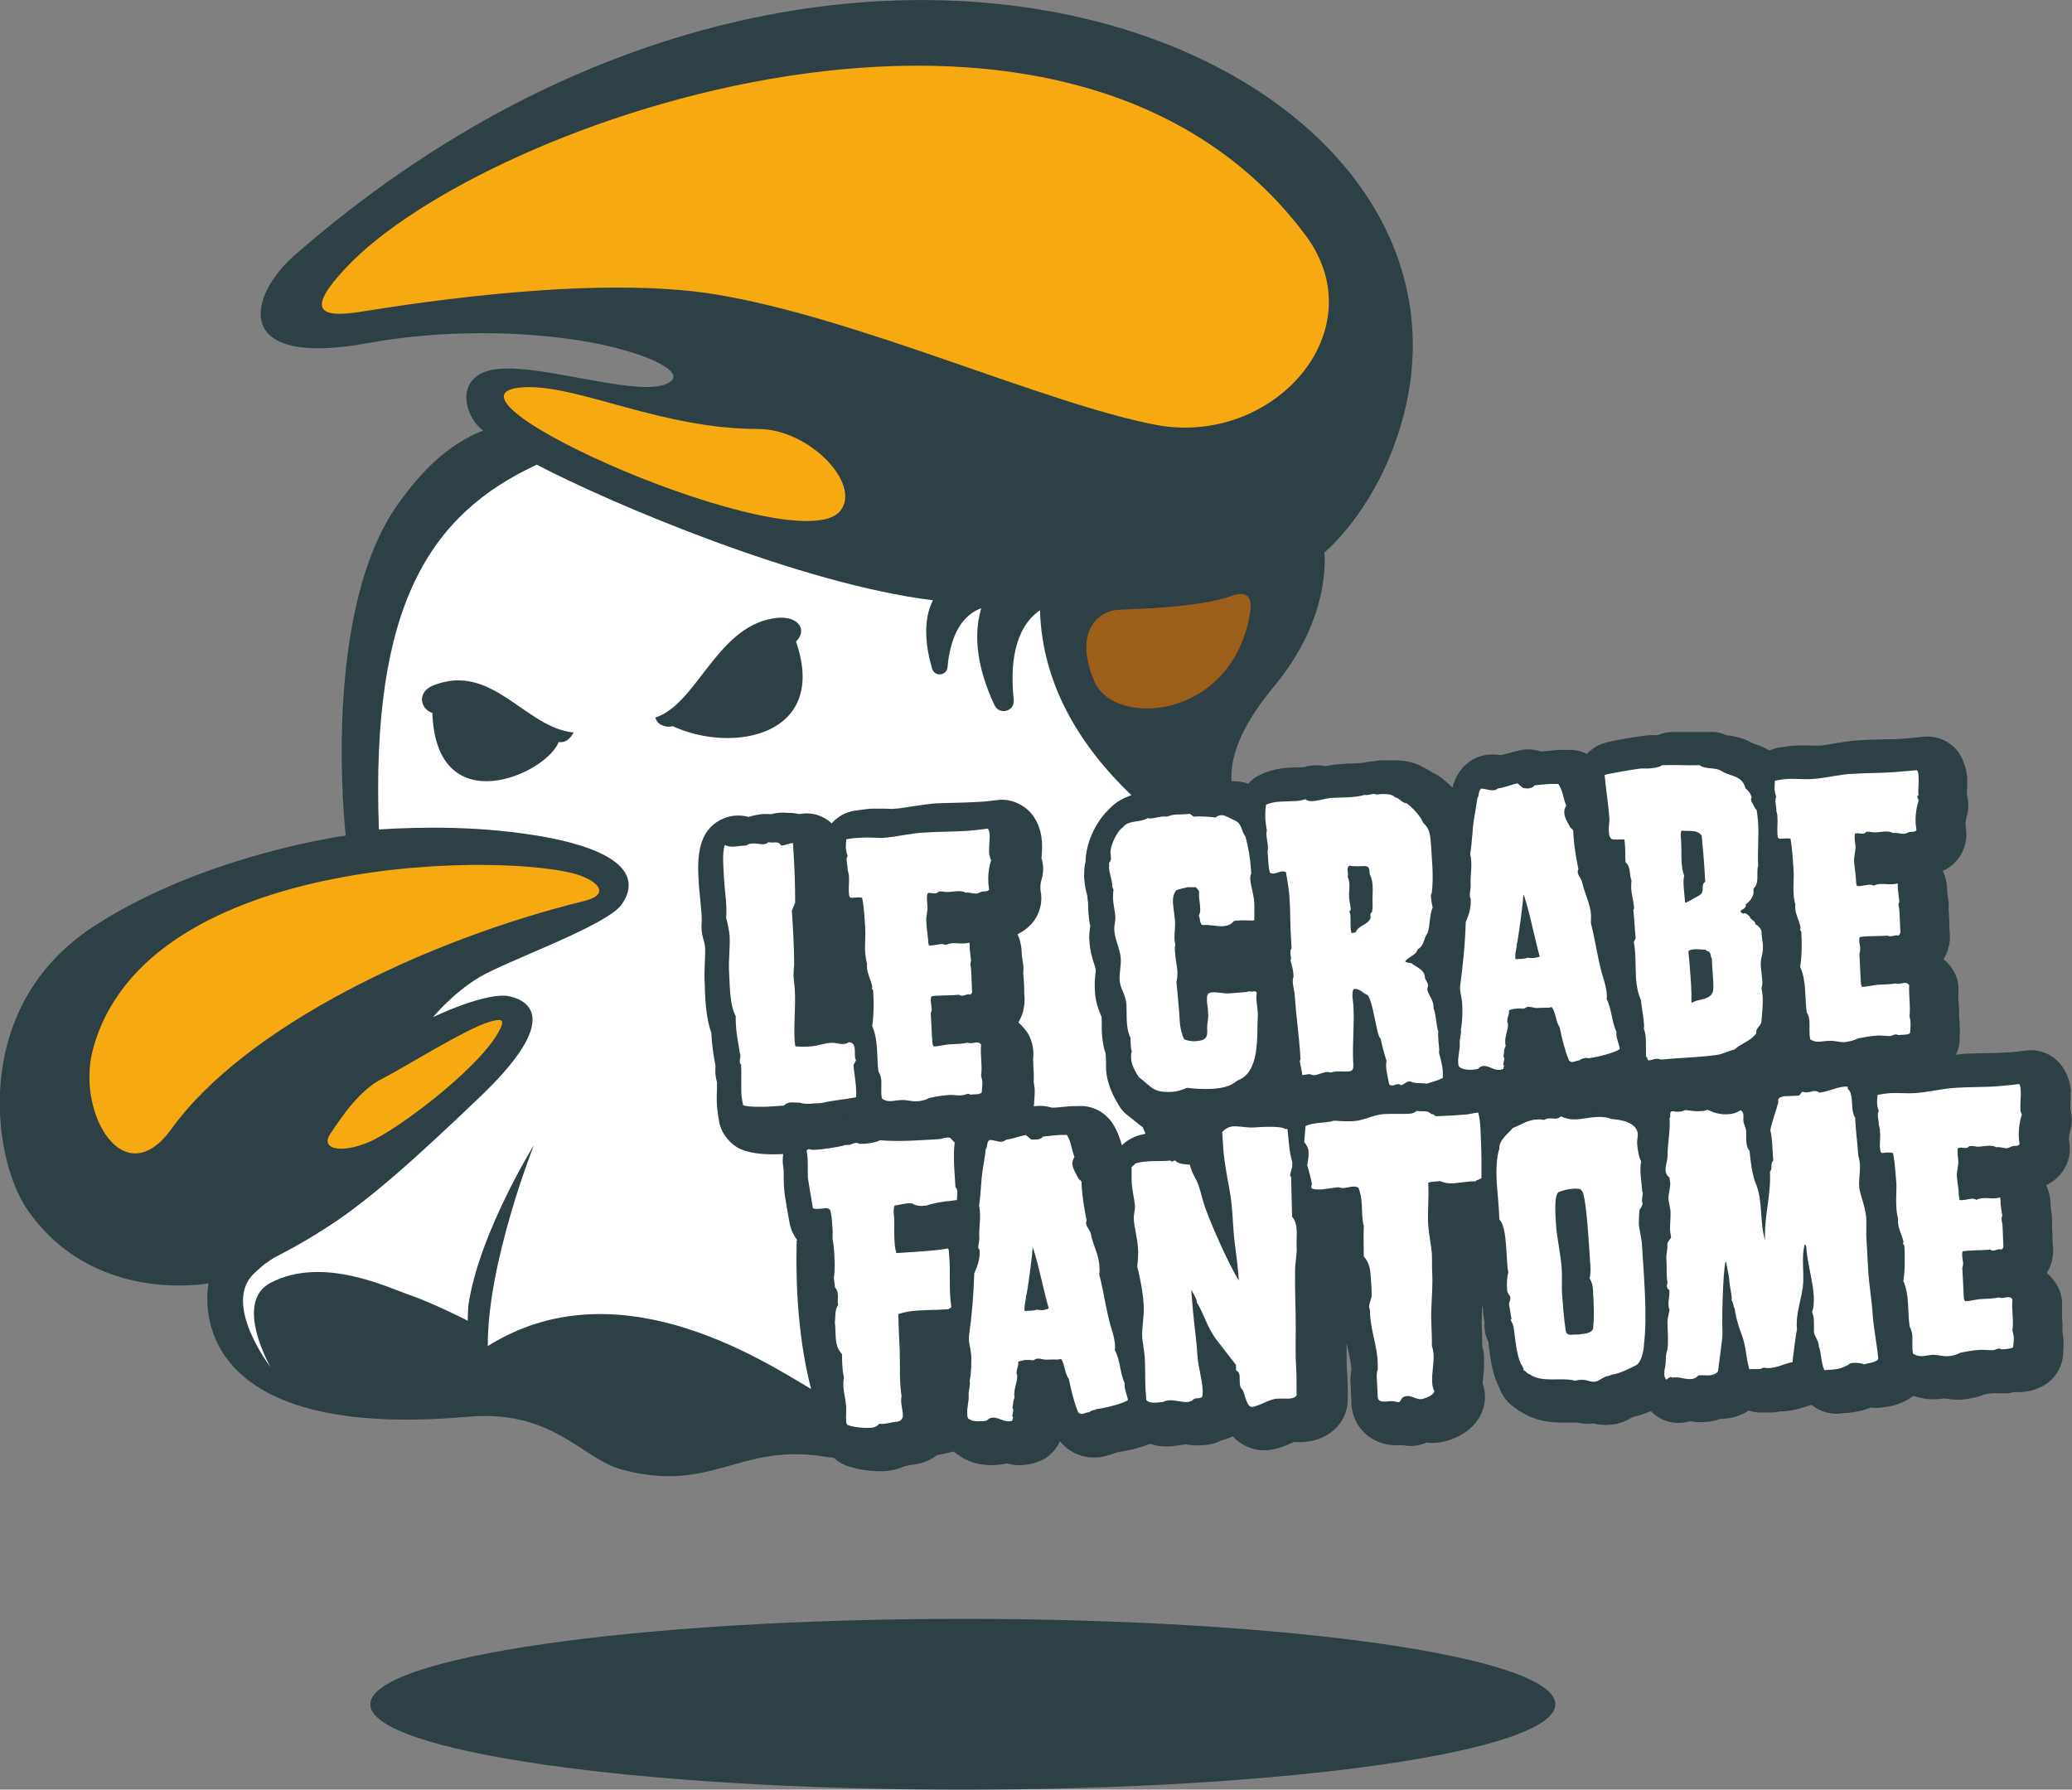
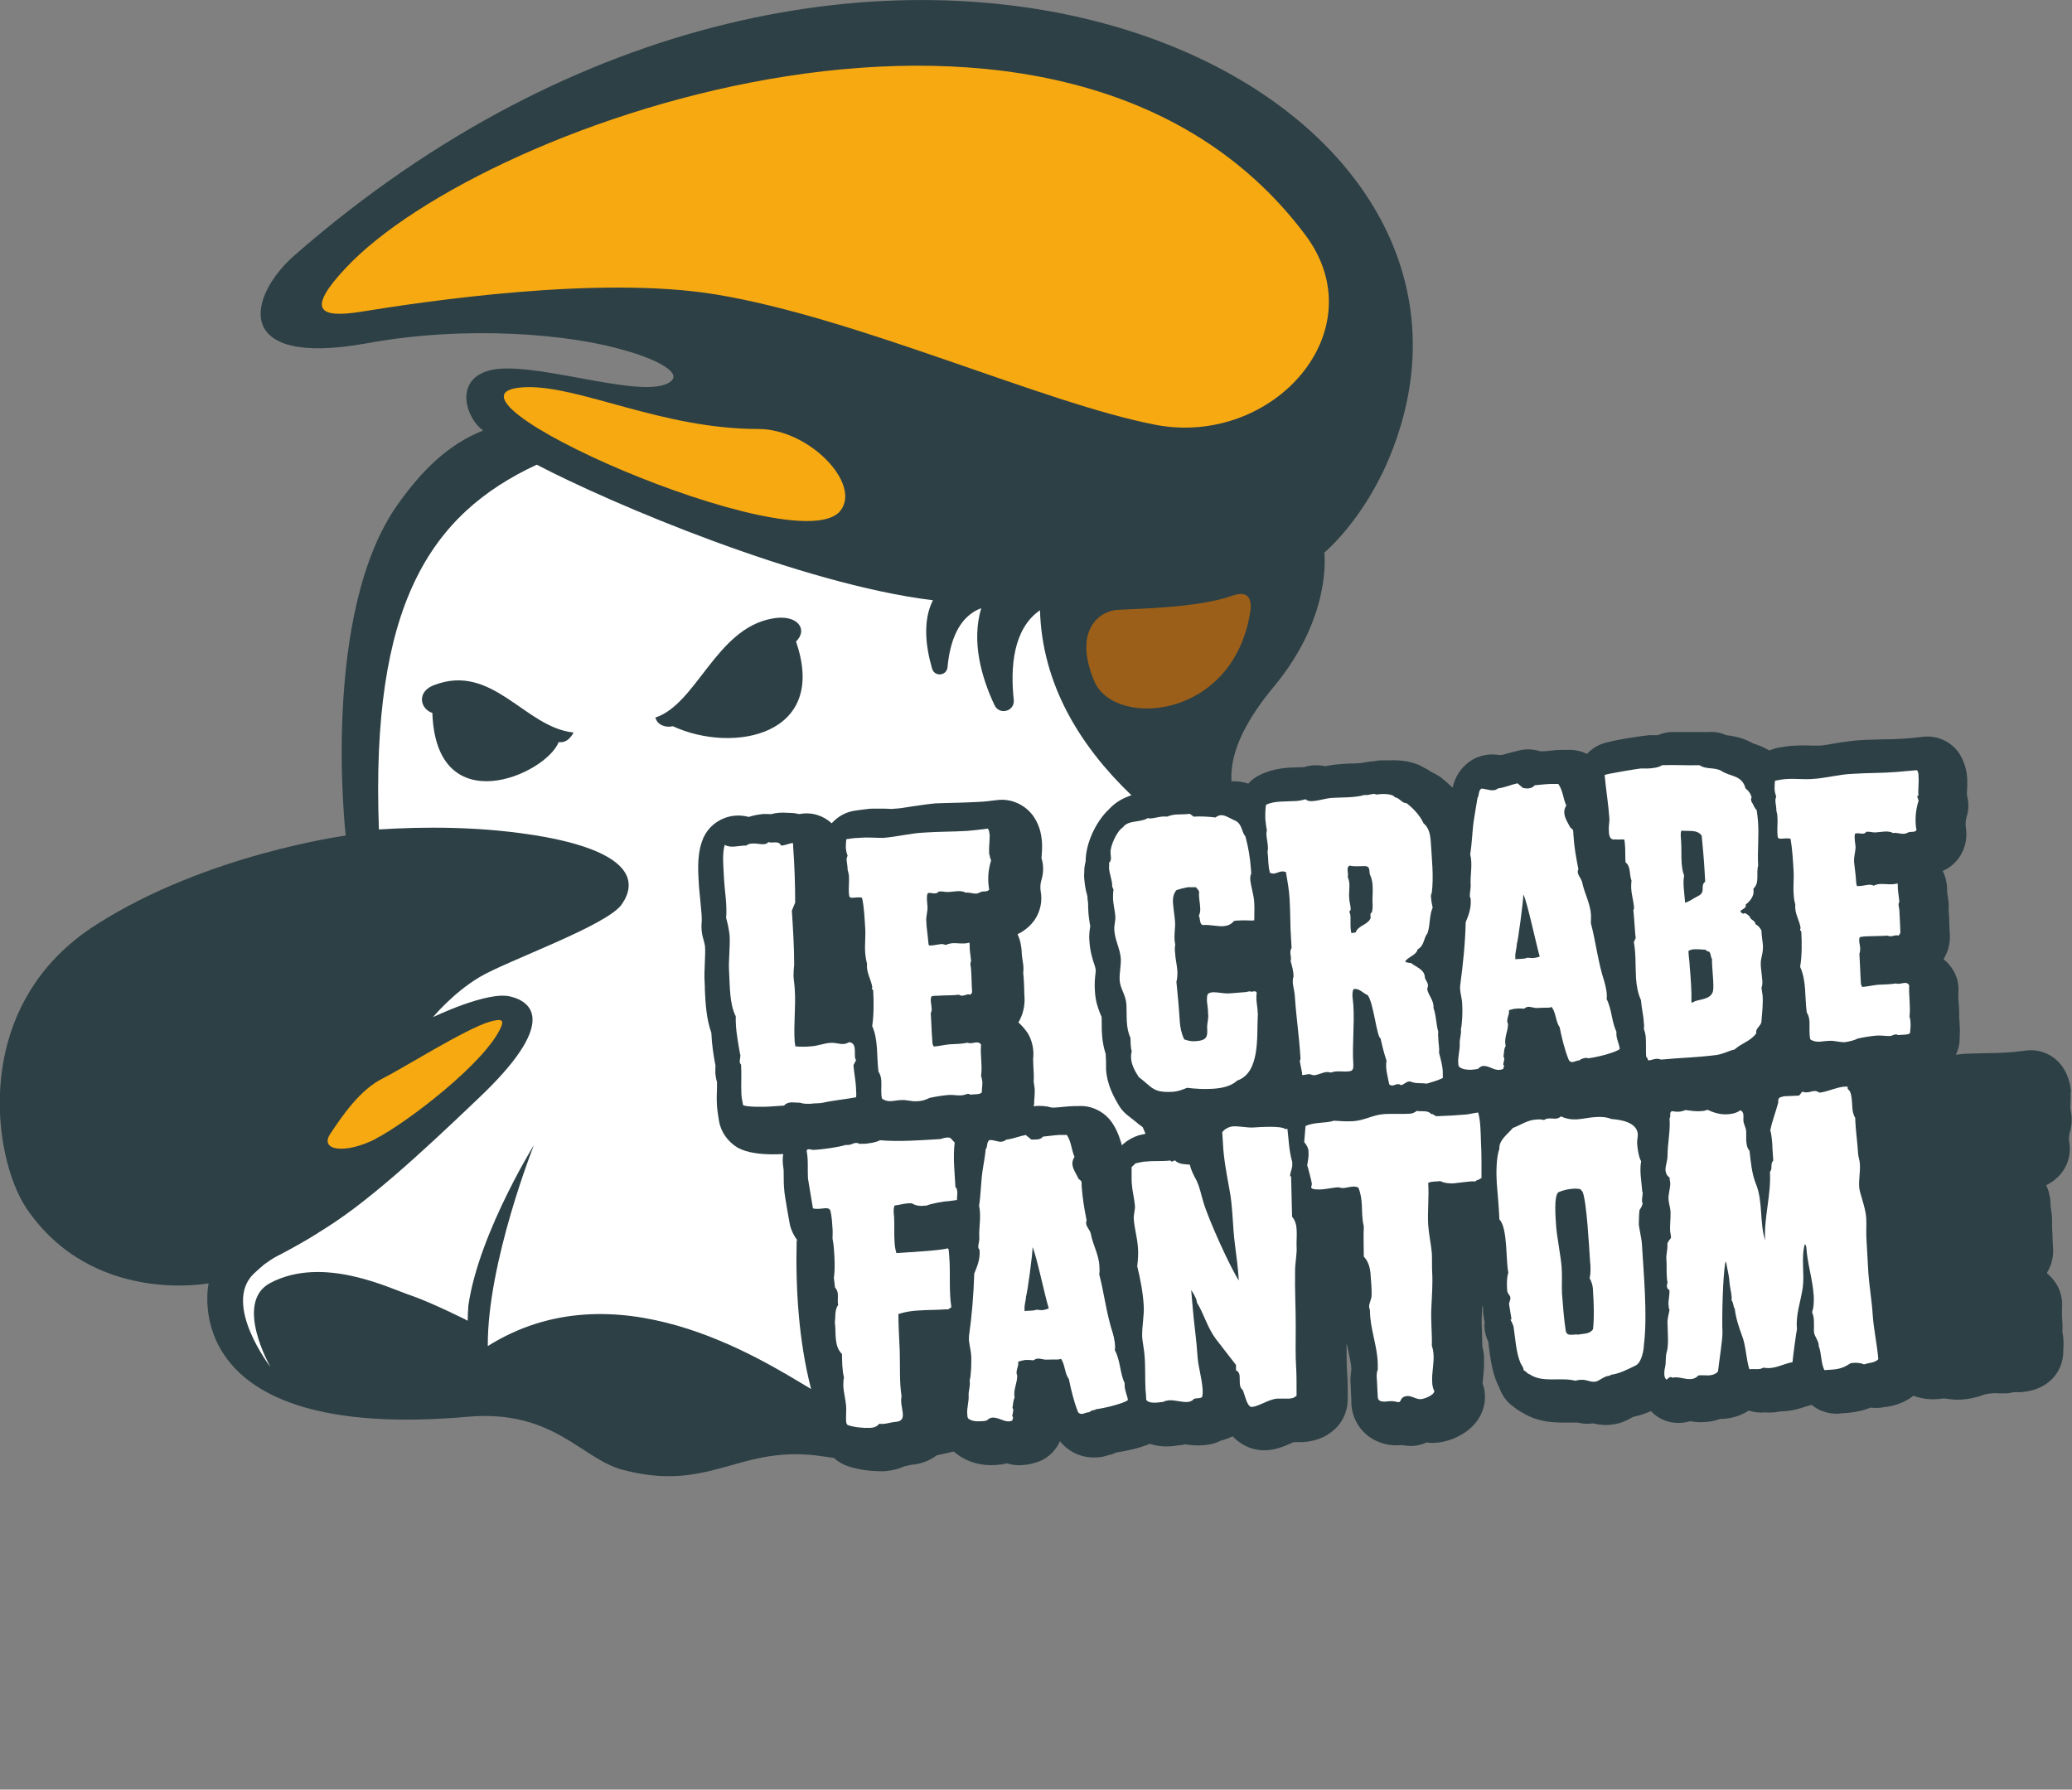
<svg xmlns="http://www.w3.org/2000/svg" id="Calque_2" data-name="Calque 2" viewBox="0 0 124.84 107.84">
  <rect x="0" y="0" width="124.84" height="107.84" fill="#808080" stroke="none" />
  <defs>
    <style>
      .cls-1 {
        fill: #2d4045;
      }

      .cls-1, .cls-2, .cls-3, .cls-4, .cls-5 {
        stroke-width: 0px;
      }

      .cls-2 {
        fill: #9c5f19;
      }

      .cls-3 {
        fill: #010101;
      }

      .cls-4 {
        fill: #f7a911;
      }

      .cls-5 {
        fill: #fff;
      }
    </style>
  </defs>
  <g id="Calque_1-2" data-name="Calque 1">
    <g>
      <path class="cls-1" d="M84.4,55.36c-7.13-3.62-14.14-6.19-7.62-14.02,3.51-4.24,3.01-8.04,3.01-8.04,0,0,2.37-1.95,3.95-5.8C93.24,4.35,51.89-14.44,17.75,15.38c-2.8,2.45-3.86,6.8,4.39,5.3,6.08-1.11,12.33-.53,15.56.45,1.64.45,3.68,1.37,2.55,1.96-1.8.97-8.37-1.47-10.83-.75-2.1.62-1.3,2.92-.31,3.6-2.19.87-3.73,2.49-5.07,4.35-4.76,6.55-3.21,20.06-3.21,20.06,0,0-8.38,1.12-15,5.35-7.68,4.85-6.27,14.06-4.25,17.09,3.97,5.89,10.99,4.54,10.99,4.54,0,0-2.14,9.61,15.62,8.04,5.15-.45,6.84,2.53,9.3,3.19,5.4,1.44,7.05-1.61,12.18-.79,7.98,1.28,13.94-2.35,18.59-6.61,2.77-2.53,7.12-3.64,10.42-5.6,9.45-5.59,10.02-12.72,9.41-16-.28-1.53-1.15-2.89-3.73-4.21" />
      <g>
        <path class="cls-1" d="M62.69,50.48c-.03-.26-.07-.9-.51-1.53-.49-.69-1.32-1.09-2.19-.98-.37.04-.77.1-1.12.11-.4.02-.8.04-1.22.05-.44,0-.9.02-1.39.04-.53.05-1.02.13-1.44.19-.38.06-.71.12-1.01.13-.12.02-.29.02-.49,0-.29,0-.62-.01-.97,0-.32.04-.64.07-.94.12h0c-.55.08-1.03.36-1.39.76-.51-.47-1.2-.68-1.92-.56h-.07c-.2-.05-.42-.07-.67-.07-.33-.03-.67-.01-.99.08-.14-.01-.31-.01-.48-.01-.28.03-.55.08-.81.16-.01,0-.04,0-.05.02-.49-.14-1.02-.11-1.48.07-.65.25-1.14.77-1.35,1.42-.31.9-.22,1.91-.18,2.63l.02.24c.03.27.05.56.08.83.04.47.1.9.06,1.24-.02.25,0,.53.07.79.06.23.13.48.14.6.01.26,0,.57-.01.88-.02.4-.05.87-.01,1.35.01.13.01.27.01.41.04.75.09,1.67.39,2.55.04.73.14,1.36.25,1.98-.01.13-.01.27-.01.43h0c.02.19.04.35.1.54v.35c-.01.33-.03.68,0,1.09.02.31.08.65.12.9.11.68.53,1.26,1.13,1.62.23.12.9.51,2.92.38l.87-.05c.23-.02.46-.06.68-.15.4.05.72.03.93.01h.16c.2,0,.5-.01.82-.07,0,0,.02,0,.04,0,.29-.07.59-.11.9-.16.36-.06.72-.1,1.13-.18.03-.01.1-.04.16-.05.43.21.97.37,1.65.32.18-.01.33-.01.43-.04,0,0,.04,0,.06,0h.03c.24.03.57.1,1.01.05.45-.02.91-.12,1.32-.29.22-.05.41-.07.6-.08.03,0,.06,0,.11,0,.17.01.4.02.69.01.15,0,.28-.03.39-.06h.11l.32-.02c.28-.02.93-.05,1.57-.5.6-.41.96-1.07,1-1.8,0-.02,0-.08,0-.13.01-.2.04-.46.03-.76-.01-.15-.03-.28-.06-.4.02-.35,0-.67-.02-.95,0-.22-.03-.43,0-.58.03-.49-.1-1-.34-1.41-.11-.17-.3-.42-.56-.64.26-.45.4-.96.37-1.5v.03c-.02-.19-.02-.38-.02-.57-.01-.23-.02-.49-.04-.73,0-.06-.01-.14-.02-.19.02-.17.02-.34,0-.52l-.08-.55c-.02-.18-.02-.45-.09-.78-.04-.18-.11-.35-.17-.51.47-.22.8-.56,1.01-.83.36-.52.5-1.16.38-1.77-.03-.18-.01-.44.05-.64.15-.44.15-.9.01-1.34,0-.03,0-.09.01-.11.02-.25.04-.55.02-.88" />
        <path class="cls-1" d="M65.43,53.78v.06c0,.11.02.21.04.32,0,.15,0,.29.01.43.01.31.05.56.08.76.01.07.03.15.05.22h0c-.03.2-.09.52-.05.92.04.59.18,1.06.3,1.4.03.11.06.24.08.31,0,.05,0,.17-.02.26-.02.25-.06.6-.03,1.02.03.63.21,1.09.33,1.39.03.04.04.1.07.15.01.1.01.22.01.35,0,.51,0,1.17.24,1.9,0,.14,0,.26.02.41-.01.17-.01.34,0,.5.07.97.49,1.7.76,2.17.16.28.38.52.66.71.11.1.22.18.34.27.72.62,1.52,1.15,3.21,1.05.37-.03.69-.09,1.03-.21.49.04.94.05,1.37.02,1.03-.06,1.85-.31,2.52-.79.42-.19.75-.44,1.03-.74.03.05.08.09.12.13.34.29.92.66,1.79.59h.08c.21.01.39.01.56,0,.32,0,.59-.08.8-.15.2,0,.39,0,.6-.06h.05c.15,0,.36.01.6,0,.18-.02.35-.04.52-.09.52.66,1.3,1.01,2.14.95.09,0,.17-.02.25-.04.18.02.36,0,.56-.03.12-.02.24-.06.35-.1.14.01.25.02.35.02.04,0,.08,0,.1,0,0,0,0,0-.04,0,.32.04.66.02.97-.07h.05c.37-.11.89-.25,1.39-.53.1-.06.21-.15.32-.22.15.01.31.01.47,0,.17,0,.4-.02.69-.08.27.07.59.11.96.09.34-.02.67-.09.99-.24.57-.22,1.01-.67,1.24-1.22.51.67,1.31,1.04,2.19.98.3-.02.56-.09.7-.13.18-.03.36-.08.53-.16.38-.06,1.02-.18,1.65-.4.45.42,1.07.64,1.7.6.18,0,.31-.02.44-.04.13,0,.29.02.45,0,.43-.06.9-.09,1.37-.11.64-.05,1.32-.1,2-.19.45-.05.83-.19,1.11-.28.06-.04.14-.06.17-.07,0,0-.02,0-.04,0,.41-.08.77-.26,1.08-.52.04-.02.13-.07.18-.13.27-.14.67-.36,1.05-.75.11.13.22.25.36.35.42.33,1.13.68,2.12.62.16,0,.31-.03.41-.05.03,0,.05,0,.06,0,.01,0,.02,0,.04,0,.23.05.56.1.98.07.47-.02.93-.12,1.34-.31.22-.03.41-.05.61-.06h.1c.16.01.41.03.69.01.15-.01.27-.03.39-.06h.43c.27-.04.93-.08,1.57-.52.59-.42.97-1.07,1-1.79v-.14c0-.18.04-.45,0-.76,0-.16,0-.28-.03-.39.01-.35,0-.68-.03-.95-.02-.22-.03-.45-.02-.57.05-.51-.06-1.01-.32-1.41-.11-.19-.29-.43-.57-.65.28-.46.41-.96.38-1.48-.01-.17-.03-.38-.03-.57,0-.24-.01-.47-.03-.72,0-.06,0-.11-.02-.18.02-.17.02-.34,0-.51l-.08-.57c0-.16,0-.45-.08-.77-.04-.18-.11-.36-.19-.52.5-.21.81-.55,1.02-.85.34-.51.47-1.14.38-1.74-.04-.18-.02-.44.03-.63.15-.45.15-.92.03-1.35v-.12c.02-.25.02-.53.02-.88-.02-.27-.08-.88-.5-1.54-.49-.7-1.34-1.08-2.2-.97-.39.05-.76.08-1.12.11-.4.03-.8.04-1.22.04-.45.02-.92.02-1.4.05-.53.03-1.03.12-1.46.18-.37.07-.7.13-.99.15h-.5c-.28-.02-.61-.02-.97,0-.32.01-.64.06-.93.11h-.01c-.22.03-.42.1-.63.18-.36-.21-.69-.34-.92-.4-.02-.02-.06-.03-.09-.04-.63-.36-1.22-.43-1.58-.48-.32-.14-.66-.22-1.02-.19h-1.02c-.39,0-.79,0-1.23,0-.29,0-.6.08-.86.19-.01,0-.05,0-.05,0h-.05c-.11,0-.26,0-.41,0-.15,0-2.35.31-2.89.54-.34.13-.63.34-.87.59-.35-.18-.78-.27-1.21-.24h.02-.09c-.1-.01-.23-.01-.39,0-.2,0-.4.04-.57.05-.13.02-.27.03-.4.03-.06,0-.1,0-.14.01-.38-.12-.77-.16-1.16-.09-.29.06-.55.14-.76.19-.11.03-.25.06-.3.09h0c-.07,0-.14.02-.21.03-.17-.02-.42-.05-.67-.03-.43.03-.85.18-1.2.43-.52.38-.86.91-1.01,1.56-.23-.21-.46-.42-.71-.62-.17-.11-.34-.22-.53-.3-.13-.08-.27-.18-.46-.27-.73-.45-1.6-.48-2.18-.45-.12,0-.27-.01-.43,0-.16,0-.3.03-.41.05-.16.01-.34.03-.53.06-.18.06-.61.08-.94.08-.19,0-.38.02-.59.04-.34.01-.66.08-.89.12-.39-.08-.79-.08-1.2.03-.02.02-.08.03-.14.03-.1,0-.22.01-.34.01-.57.01-1.38.04-2.21.43-.29.13-.53.31-.75.55-.32-.11-.68-.16-1.07-.14-.19.02-.38.04-.57.08-.09,0-.21-.01-.3-.01-.4-.16-.83-.21-1.27-.13h.02s-.14,0-.2,0h-.34c-.28.04-.56.08-.81.14-.3.02-.56.06-.74.1h-.24c-.27,0-.53.08-.77.18h-.04c-.45.08-1.44.22-2.2,1.04-.81.75-1.41,2.07-1.41,3.15-.05.2-.09.42-.08.62-.01.1-.02.26,0,.45.03.37.1.68.15.88,0,.06.04.13.04.16" />
        <path class="cls-1" d="M124.78,65.82h0c-.02-.26-.07-.89-.51-1.53-.49-.71-1.33-1.09-2.17-.99-.4.05-.79.1-1.14.12-.38.02-.79.04-1.22.04-.45.01-.92.02-1.4.04-.53.05-1.02.13-1.45.19-.36.07-.7.13-1.01.14-.11,0-.3,0-.47,0-.29,0-.62,0-.98,0-.34.02-.66.07-.94.11-.08-.04-.16-.11-.24-.17-.48-.27-1-.36-1.58-.3h.04s-.06,0-.09,0h-.03,0c-.47.04-.87.16-1.18.26-.15-.02-.34-.03-.5-.02-.09.01-.18.02-.28.04-.42-.06-.87,0-1.26.2-.03.01-.08.02-.11.05h-.13c-.27.01-.5.06-.72.15-.48.16-.9.41-1.2.78-.52-.15-1.06-.09-1.55.14-.02-.01-.02-.02-.04-.02-.5-.24-1.09-.31-1.62-.15-.02,0-.05,0-.05,0-.15-.02-.28-.04-.45-.05-.27-.02-.55,0-.81.06-.1,0-.22,0-.34,0-.62.04-1.24.32-1.67.82-.39-.16-.83-.27-1.38-.33-.5-.13-1.01-.19-1.56-.17-.29.03-.53.06-.75.1-.14.03-.27.04-.36.04-.53-.22-1.1-.22-1.63-.03-.14,0-.31.03-.51.05-.1,0-.21,0-.32,0-.68.04-1.24.25-1.65.45-.07-.1-.15-.19-.24-.25-.27-.25-.86-.66-1.74-.6-.28.02-.51.07-.68.1-.04.02-.07.03-.07.03-.38.01-.73.03-1.08.05-.6-.26-1.17-.26-1.4-.26h-.01c-.4-.04-.8,0-1.16.17h-.29c-.26,0-.59,0-.93.01-.62.05-1.13.2-1.49.31-.14.06-.33.12-.38.13-.23.02-.53,0-.83-.03-.29-.01-.59.03-.87.11.02,0,.03-.01.03-.01-.04.01-.19.03-.29.04-.38.03-.96.09-1.57.33-.62-.12-1.37-.12-2.37-.07-.03,0-.14,0-.2,0-.25-.03-.61-.08-1.02-.04-.93.04-1.79.51-2.36,1.23-.21.27-.36.56-.43.88-.29-.07-.6-.09-.89-.06-.12,0-.24.01-.38.05-.08,0-.28,0-.44,0-.22,0-.47,0-.75,0-.44.03-.81.13-1.16.22-.36.12-.67.29-.94.53l-.07.08c-.1-.34-.24-.82-.55-1.3-.46-.72-1.27-1.13-2.1-1.07h.02s-.06,0-.09,0c-.1,0-.23,0-.39.01-.21.01-.4.04-.57.05-.13.02-.27.03-.39.03-.05,0-.11,0-.16,0-.36-.1-.76-.13-1.14-.07-.29.06-.56.12-.76.2-.1.03-.25.06-.3.07h.02c-.07.02-.15.02-.22.05-.18-.03-.41-.05-.66-.04-.3,0-.6.11-.88.24-.12-.09-.25-.17-.38-.23-.55-.21-.99-.22-1.3-.21-.27.03-.49.07-.64.13-.09,0-.15,0-.15,0-1.01.07-1.98.13-2.85.05-.41-.04-.8.03-1.15.18-.03,0-.05,0-.09,0-.2-.04-.41-.05-.61-.03-.25.01-.46.06-.62.12-.2.01-.4.05-.59.11-.2.05-.7.14-1.06.17-.15-.02-.34-.04-.55-.02h0c-1.08.07-1.96.79-2.23,1.83-.08.34-.08.69-.03,1.03.03.12.03.37.03.61,0,.22,0,.47.03.76,0,.34.34,2.1.34,2.11.13.65.54,1.22,1.11,1.53.01.11.03.21.04.3.05.17.06.43.07.68.03.2.04.57.03.7h0c-.07.27-.08.56-.04.83l.08.59c.04.15.07.29.12.42-.09.39-.12.73-.12.94v.1h0c-.03.2-.03.41,0,.62v.29c.03.48.06,1.25.43,2.01,0,.24.03.5.06.75-.02.2-.02.4,0,.57.02.36.07.66.11.9.02.13.05.28.05.34,0,.03,0,.12,0,.17,0,.2-.03.44,0,.73.06.78.34,1.39.87,1.86.22.2.5.35.78.45.69.23,1.52.33,2.28.3.44-.05.81-.14,1.12-.29.13-.03.23-.04.32-.07.04,0,.09-.02.09-.02,1.11-.09,1.73-.68,2-1,.07-.1.13-.19.19-.27.14.24.34.46.59.63.62.47,1.42.71,2.32.65.2-.02.42-.03.67-.1.28.08.6.14.97.1.34-.02.66-.1.99-.22.57-.23,1.02-.69,1.24-1.22.51.65,1.33,1.04,2.21.98.29,0,.54-.08.69-.13.17-.03.36-.1.52-.17.45-.07,1.27-.21,2-.52.35.12.77.19,1.27.15.17,0,.29-.04.4-.05.02-.01.06-.01.06-.01h-.02c.14,0,.28-.02.41-.06.24.04.61.09,1.06.06.38-.02.75-.1,1.09-.28.2-.05.46-.13.72-.26.62.66,1.41.88,2.04.84.64-.04,1.13-.27,1.5-.43.05-.02.09-.05.15-.06h.55c.88-.06,1.58-.39,2.11-.98.36-.43.58-1,.58-1.57v-.45c0-.35,0-.78-.04-1.2-.03-.53-.03-.98-.03-1.53v-.22c.05.16.08.31.11.46.09.41.17.8.18,1.08v.05c-.04.29-.08.6-.04.94,0,.16.02.32.02.5.02.2.02.42.02.63.1,1.51,1.36,2.57,2.91,2.48,0,0,.08,0,.12-.01.19.03.44.06.71.05.15-.02.45-.05.8-.21.17.03.35.04.54.02,1.04-.06,2.76-.81,2.96-2.52.03-.36,0-.71-.13-1.03,0-.11.02-.25.03-.38.04-.33.07-.76.05-1.25,0-.2-.05-.43-.1-.64,0-.29-.02-.58-.02-.83-.02-.37-.03-.71-.01-1.02v-.05l.03-.52v-.07c0,.07.04.13.05.21,0,.06,0,.11,0,.19,0,.06,0,.11.01.17l.08.47c-.04.41.04.81.22,1.17.02.08.02.19.03.28.09.66.18,1.48.52,2.27.05.08.07.16.12.24,0,0,0,0,0,.01.17.46.46.87.88,1.15.12.1.31.24.55.36,1.01.61,2.06.58,2.78.57.17,0,.43,0,.52,0h-.02c.31.08.62.1.94.05.22.06.56.12.97.09.62-.04,1.07-.27,1.34-.43.06-.04.14-.05.21-.08.31-.06.61-.17.96-.32.61.66,1.53.86,2.36.61.23.04.56.08.9.05.33-.01.64-.09.92-.19h.15c.66-.04,1.16-.24,1.56-.5.31.1.64.14.99.11.1,0,.25.02.45,0,.15,0,.3-.03.45-.06.66,0,1.18-.17,1.54-.29.11-.03.22-.07.27-.08h-.01s.06-.02.11-.02c.44.37,1.02.55,1.62.53l.1-.02c.54-.03,1.13-.07,1.83-.35.28.04.58.03.87-.04h-.01s.04,0,.08,0c.32-.05,1.01-.18,1.63-.67.38.13.84.24,1.4.2.17-.01.31-.02.41-.04.02,0,.05,0,.07,0h.02c.24.04.59.09,1.01.07.46-.04.92-.13,1.34-.3.2-.05.41-.08.59-.09.03,0,.07,0,.1,0,.17.01.41.02.69.01.14-.01.27-.03.39-.07h.44s.02,0,.02,0c.27-.03.92-.07,1.54-.51.6-.41.96-1.07,1.01-1.79,0-.03,0-.08,0-.12.01-.2.03-.46.01-.77-.01-.13-.02-.28-.06-.4.02-.36,0-.68-.02-.95,0-.22-.01-.43,0-.57.04-.5-.09-.99-.35-1.42-.11-.17-.3-.42-.57-.65.27-.43.41-.94.38-1.46-.02-.18-.02-.37-.03-.58,0-.22-.02-.46-.03-.71,0-.06,0-.13,0-.2,0-.17,0-.33-.01-.5l-.08-.58c0-.15,0-.42-.09-.76-.04-.18-.1-.35-.18-.5.48-.23.81-.56,1.01-.85.36-.52.49-1.15.38-1.77-.03-.18-.01-.44.06-.64.12-.44.12-.89.01-1.34,0-.05,0-.08,0-.13.01-.23.03-.53.01-.88" />
      </g>
-       <path class="cls-4" d="M35.02,52.78c-3.71-1.42-26.34-1.61-29.45,10.57-.94,3.79,1.91,8.62,4.75,4.69,4.46-6.19,15.35-11.41,24.89-13.75,1.45-.36.96-1.08-.2-1.51" />
      <path class="cls-4" d="M69.68,25.61c7.06,1.3,13.27-5.7,8.97-11.45-14.47-19.31-49.54-6.87-57.81,1.98-2.4,2.55-1.61,3.04.87,2.65,3.98-.64,14.4-2.2,21.4-1.05,8.53,1.39,19.9,6.61,26.58,7.87" />
      <path class="cls-2" d="M74.24,35.9c-2.09.74-5.8.78-6.93.85-1.16.09-2.63,1.33-1.38,4.29,1.18,2.85,8.42,2.36,9.41-4.24.1-.79-.2-1.23-1.11-.9" />
      <path class="cls-4" d="M50.64,30.77c1.27-1.63-1.9-4.92-4.95-4.92-5.82,0-10.75-2.63-14.02-2.52-7.05.27,16.46,10.69,18.97,7.44" />
      <path class="cls-4" d="M22.63,68.62c1.8-.91,6.67-4.61,7.57-6.76.17-.43-.02-.48-.7-.29-1.4.4-5.33,2.86-6.43,3.41-1.36.66-2.45,2.25-3.2,3.39-.59.96.93,1.19,2.76.26" />
      <path class="cls-3" d="M112.28,76.05c.02-.06.02-.11.03-.18-.01.08-.01.13-.03.18" />
      <path class="cls-3" d="M122.29,85.73s.09-.03.09-.03c0,0-.04,0-.09.03" />
      <path class="cls-3" d="M47.91,49.11s-.02-.03-.02-.03c0,0,.01.03.02.03h0Z" />
      <path class="cls-3" d="M106.94,65.5s-.02,0-.04.02c.02-.02.03-.02.04-.02" />
-       <path class="cls-3" d="M96.31,66.71s-.08,0-.14.02c.04-.01.1-.01.14-.02" />
      <path class="cls-5" d="M48.04,74.74c-.21-.28-.37-.6-.45-.95,0-.01-.33-1.78-.34-2.11-.03-.29-.03-.54-.03-.76,0-.24,0-.49-.03-.61-.04-.26-.04-.52,0-.77-1.87.1-2.51-.27-2.74-.38-.59-.36-1.02-.94-1.13-1.62-.04-.25-.1-.59-.12-.9-.03-.41-.01-.76,0-1.09v-.35c-.06-.19-.08-.35-.1-.53h0c0-.18,0-.32.01-.45-.12-.62-.22-1.26-.25-1.98-.31-.88-.35-1.79-.39-2.55,0-.15,0-.28-.01-.41-.04-.48,0-.95.01-1.35.01-.32.03-.62.01-.88-.01-.12-.07-.37-.14-.6-.06-.25-.09-.53-.07-.79.04-.34-.02-.77-.06-1.24-.03-.27-.05-.56-.08-.83l-.02-.24c-.04-.73-.13-1.73.18-2.63.21-.65.7-1.17,1.35-1.42.46-.18.99-.21,1.48-.07.01-.02.03-.02.05-.02.25-.08.53-.13.81-.16.17,0,.34,0,.48.01.32-.09.66-.11.99-.08.25,0,.48.02.67.07h.07c.72-.13,1.41.09,1.92.56.36-.4.84-.68,1.39-.76h0c.3-.05.62-.08.94-.12.36-.01.68,0,.97,0,.21.02.37.02.49,0,.3-.01.63-.07,1.01-.13.43-.06.91-.14,1.44-.19.49-.02.95-.03,1.39-.04.42-.01.82-.03,1.22-.05.35-.01.75-.07,1.12-.11.86-.11,1.7.29,2.19.98.44.64.48,1.27.51,1.53.02.34,0,.64-.02.88-.01.03-.01.09-.01.11.14.43.13.9-.01,1.34-.06.2-.07.46-.04.64.12.61-.02,1.25-.38,1.77-.2.27-.53.61-1.01.83.06.16.14.33.17.51.08.33.08.6.09.78l.08.55c.02.17.02.34,0,.52,0,.05.02.13.02.19.02.24.03.49.04.73,0,.19,0,.38.02.56,0,0,0-.01,0-.02v.03s0,0,0-.01c.02.53-.11,1.04-.37,1.48.26.23.45.48.56.64.25.41.37.93.34,1.41-.03.15,0,.36,0,.58.02.28.04.6.02.95.02.12.04.25.06.4.01.31-.01.57-.03.76,0,.05,0,.1,0,.13,0,.06-.02.12-.03.18.37-.05.74-.02,1.09.08.05,0,.11,0,.16,0,.13,0,.26-.02.39-.03.17-.01.36-.04.57-.05.16-.01.29-.01.39-.01.03,0,.09,0,.09,0h-.02c.83-.06,1.64.35,2.1,1.07.31.48.45.97.55,1.3l.07-.08c.27-.24.58-.41.94-.53.13-.03.27-.06.41-.09-.06-.13-.12-.27-.17-.4-.16-.11-.31-.23-.45-.35-.11-.09-.22-.17-.34-.27-.27-.19-.5-.43-.66-.71-.27-.46-.7-1.2-.76-2.17,0-.17,0-.34,0-.5-.01-.15-.02-.28-.02-.41-.24-.73-.24-1.39-.24-1.9,0-.13,0-.25-.01-.35-.03-.04-.04-.1-.07-.15-.12-.3-.3-.76-.33-1.39-.03-.42,0-.77.03-1.02.02-.09.02-.22.02-.26-.01-.06-.04-.2-.08-.31-.12-.34-.26-.81-.3-1.4-.04-.41.02-.73.05-.92h0c-.01-.07-.03-.15-.04-.22-.03-.21-.07-.46-.08-.76-.01-.14-.01-.28-.01-.43-.02-.11-.04-.21-.04-.32v-.06s-.03-.1-.04-.16c-.06-.2-.12-.52-.15-.88-.02-.19-.01-.35,0-.45-.01-.2.03-.42.08-.62,0-1.07.6-2.39,1.41-3.15.42-.46.92-.7,1.35-.84-3.14-3.01-5.38-6.71-5.51-11.15-1.62,1.12-1.79,3.43-1.58,5.4.07.69-.86.95-1.16.32-.79-1.68-1.4-3.83-.8-5.84-1.42.52-1.9,2.12-2.03,3.55-.05.53-.78.6-.93.09-.38-1.3-.58-2.88.05-4.12-7.94-.97-19.38-5.82-23.87-8.17-6.45,3-10.01,8.48-9.51,21.98,2.54-.16,6.19-.23,9.99.45,5.43,1.01,5.52,2.8,4.65,4.05-.85,1.28-6.95,3.42-8.58,4.4-1.62.97-2.8,2.41-2.8,2.41,0,0,3.25-1.57,4.63-1.25,1.39.32,2.88,1.63-1.9,6.15-3.38,3.23-6.78,6.38-9.64,8.1,0,4.99,6.58.46,8.95,5.29.21-4.41,4.04-10.58,4.04-10.58,0,0-2.81,7.07-2.78,12.11,7.68-4.82,16.29.68,19.48,2.59-.75-2.91-.94-6.05-.87-8.95ZM33.66,44.72c-.79,1.97-7.38,4.86-7.61-1.76-.75-.25-.94-1.26.06-1.66,3.56-1.41,5.51,2.55,8.45,2.84-.24.44-.52.62-.9.58ZM39.48,43.24c2.48-.8,3.65-5.33,7.01-5.96,1.54-.31,2.23.63,1.47,1.38,1.97,5.68-3.81,6.77-7.42,5.1-.45.11-.95-.09-1.05-.52Z" />
      <path class="cls-3" d="M50.92,67.36c.08-.02.13-.04.14-.06-.05.04-.1.05-.14.06" />
      <path class="cls-3" d="M89.85,81.14h0s.03.06.04.08c-.01-.03-.02-.05-.04-.08" />
      <path class="cls-3" d="M111.81,63.71s-.06,0-.08,0h.03s.04,0,.05,0" />
      <g>
        <path class="cls-5" d="M51.42,64.17c.04.52.15,1,.16,1.49.01.15.02.31,0,.46-.69.13-1.34.18-2.01.33-.21.05-.5.02-.71.06-.22,0-.42.02-.64-.06-.18,0-.41-.03-.59-.02-.17.02-.3.08-.39.19l-.88.06c-.26.02-1.37.04-1.59-.09-.04-.22-.09-.45-.1-.65-.03-.62.02-1.21-.02-1.79-.05-.05-.08-.1-.08-.18,0-.11.04-.24.04-.39l-.03-.11c-.13-.76-.27-1.47-.25-2.23-.38-.74-.35-1.82-.4-2.64-.05-.73.07-1.48.03-2.23-.04-.36-.11-.71-.21-1.06.07-.78-.09-1.62-.13-2.41-.02-.54-.13-1.45.05-1.99.19.11.39.12.61.1.22-.02.47-.06.69-.06.08-.08.22-.12.35-.12.26-.02.46.05.69.04.12,0,.22-.05.29-.13.24.1.61-.12.76.21.23,0,.46-.12.71-.16.02.08.02.16.02.24.08,1.09.12,2.24.12,3.36l-.2.48c.07,1.08.14,2.2.14,3.26-.02.23-.04.42-.04.66.01.28.07.58.08.9.06.99-.08,2.04-.01,3.07l.04.29c.32.03.62.03.94,0,.41-.02.81-.2,1.21-.21.24-.02.5.08.76.07.11-.01.22-.05.34-.11.41.05.32.51.34.79,0,.11.01.22.07.29l-.15.29Z" />
        <path class="cls-5" d="M59.63,51.53c0,.08.03.2.09.31-.18.54-.23,1.18-.12,1.76-.09.13-.24.11-.38.12-.14.01-.25.11-.39.13-.24,0-.45-.09-.66-.06-.27-.18-.76-.04-1.06-.04-.17.01-.32-.05-.47-.03h-.08c-.14.2-.41.08-.59.08-.03.02-.09.05-.09.05-.07.26-.01.51,0,.76.03.29-.1.61-.07.9.01.38.08.75.11,1.14.01.11.01.2.05.32.23.02.46-.05.72-.08.09-.01.18.01.29.05.11-.05.23-.08.35-.1.36-.03.72.07,1.08-.04.02.14.01.27.02.43l.08.68c-.09.17,0,.36,0,.55.03.42.03.87.06,1.29.01.07-.06.15-.11.19-.15-.07-.31.05-.48.06-.08,0-.15-.02-.2-.06-.41.05-.84.03-1.24.06-.14,0-.28,0-.42.04-.09.23,0,.47.01.7.02.11,0,.2-.05.3.04.62.05,1.2.1,1.79,0,.07.04.23.11.23.28-.02.6-.1.91-.13.35-.02.73-.02,1.11-.1.24.13.62-.18.8.12-.06.63.09,1.26,0,1.88.04.11.06.23.08.38,0,.2-.03.41-.04.63-.1.08-.24.1-.39.1l-.31.02c-.05-.05-.11-.05-.16-.04-.11.02-.22.08-.35.08-.25.03-.51-.04-.77-.02-.4.03-.8.1-1.17.18-.24.13-.52.2-.78.2-.32.02-.61-.1-.93-.07-.19,0-.39.05-.58.06-.2.02-.39-.02-.57-.15-.08-.34-.02-.7-.04-1.08-.02-.18-.05-.38-.17-.53-.12-.9,0-1.92-.38-2.76.1-.64.1-1.47.06-2.13,0-.08-.14-.11-.05-.2-.08-.5-.38-.91-.32-1.43-.06-.21-.09-.42-.11-.63-.04-.49.03-.97,0-1.49-.04-.61-.06-1.24-.19-1.85-.21-.06-.43,0-.66,0l-.1-.06c-.03-.1-.03-.22-.04-.31-.01-.32.03-.63.01-.94-.01-.14-.05-.25-.08-.38,0-.18-.04-.38-.06-.57-.02-.09.02-.2.06-.27-.07-.18-.09-.31-.11-.48,0-.16.01-.34.03-.52.26-.04.51-.08.76-.08.48-.05.99,0,1.45,0,.83-.06,1.63-.28,2.47-.32.86-.06,1.73-.05,2.6-.1.42-.04.84-.08,1.25-.14.08.12.09.24.11.39,0,.39-.06.78-.03,1.18" />
        <path class="cls-5" d="M75.6,55.44c-.06.02-.1.03-.17.03-.28,0-.53-.03-.82,0-.09,0-.18,0-.28.04-.15.2-.38.28-.62.3-.4.02-.81-.1-1.21-.07-.24.01-.17-.4-.27-.56.08-.16.1-.32.08-.51-.01-.33-.1-.59-.06-.93-.02-.09-.11-.18-.2-.28h-.48c-.22.04-.46.1-.69.18-.17.2-.22.45-.21.73.03.4.1.8.13,1.2.02.43-.1.89.01,1.34-.03.17-.03.33-.01.5.02.4.12.76.14,1.13,0,.22,0,.41-.06.62.08.78.15,1.55.2,2.35.02.39.11.79.27,1.12.21.08.45.13.69.11.68-.05.73-.26.69-.85,0-.26.1-.52.06-.8,0-.27-.04-.5-.07-.75,0-.38-.02-.53.39-.55.31,0,.63.09.95.07l.89-.07c.1,0,.23-.03.35-.06.11.1.34-.1.42.09-.07.42.05.8.06,1.21.02.08,0,.17,0,.25-.06,1.15.15,3.36-1.23,3.83-.4.37-.99.47-1.51.5-.5.03-1.02,0-1.52-.06-.29.12-.55.22-.87.24-1.19.07-1.22-.27-2.04-.89-.22-.35-.44-.72-.46-1.14-.01-.15,0-.26.04-.41-.08-.24-.06-.53-.08-.82-.29-.61-.21-1.32-.24-1.99-.05-.64-.38-.95-.41-1.48-.02-.44.09-.88.07-1.3-.04-.57-.35-1.11-.39-1.69-.03-.31.08-.55.06-.86-.03-.35-.12-.7-.14-1.04,0-.18,0-.38.03-.56l-.08-.19v-.1c-.02-.35-.17-.67-.19-1.02,0-.12.02-.22,0-.31.18-.15.1-.41.09-.59-.03-.43.4-1.34.74-1.54.32-.46,1.06-.28,1.5-.56.05,0,.11.02.16.02.32-.02.67-.16,1-.11.21-.08.43-.13.62-.13.27-.01.53-.01.76-.04l.23.17c.43-.03.89,0,1.32.05.09-.08.2-.13.34-.14.25-.01.62.25.87.34.4.23.34.64.59.95.17.62.28,1.27.33,1.95l.02.29c-.07.1-.06.24-.06.36.05.47.22.92.24,1.4.02.34,0,.71,0,1.03" />
        <path class="cls-5" d="M82.56,52.76c-.11-.25.06-.58-.37-.57-.28,0-.58.04-.87-.03-.25.11-.04.48-.12.66.05.14.09.28.1.42.02.3-.04.6-.01.89.01.21.08.43.09.6,0,.08,0,.15-.09.2.07.11.08.26.08.37.01.31-.03.65.06.94.06-.05.19-.02.25-.06.16-.42.69-.43.89-.83.04-.12-.07-.3.09-.38.03-.15.05-.29.04-.46-.03-.39.03-.75,0-1.15-.01-.2-.05-.4-.13-.6M86.23,53.85c-.02.11-.02.22,0,.3.01.18.05.35.09.54-.21.46-.14,1.06-.31,1.54-.25.31-.18.75-.59.97-.1.37-.54.43-.76.73.1.1.24.08.36.1.3.25.8.38.83.85,0,.15.18.29.19.5,0,.05-.03.15-.05.23.09.41.41.66.38,1.13.17.46.15.98.29,1.44-.03.14,0,.26,0,.41,0,.28.08.56.04.83.1.41.23.82.23,1.23v.31c-.31.15-.64.24-.97.34-.34-.06-.64.02-.98-.13h-.08c-.18,0-.31.2-.5.22-.03-.05-.11-.06-.17-.06-.14,0-.23.08-.34.08-.09,0-.14-.02-.19-.08-.08-.41-.25-.99-.16-1.41-.15-.45-.26-.89-.36-1.35-.23-.06-.42-2.17-.78-2.61-.27-.1-.45-.37-.76-.37-.05.02-.1.02-.1.02-.11.32-.02.64,0,.94.08,1.2-.08,2.39,0,3.6,0,.23,0,.39-.29.41-.25.02-.5-.01-.75,0-.13.02-.24.04-.32.07-.09-.02-.16-.04-.24-.03-.26.02-.49.16-.74.19-.1,0-.17-.02-.27-.06-.12-.02-.25.04-.38.04-.04.02-.08.02-.1-.02v-.1c-.05-.25-.09-.48-.14-.73.05-.05.05-.13.04-.22-.07-1.21-.25-2.4-.33-3.61-.01-.3-.1-.59-.13-.88,0-.13,0-.25.05-.37-.01-.33-.09-.63-.18-.93.09-.27-.12-.53.06-.78l-.03-.53c-.06-.8-.04-1.61-.09-2.43-.03-.53-.13-1.09-.22-1.62-.07-.03-.15-.04-.21-.04-.19,0-.37.13-.55.13-.06,0-.13-.03-.2-.04-.13-.42-.09-.86-.15-1.29.03-.1.03-.22.02-.3-.01-.22-.06-.42-.08-.65-.02-.1,0-.22.02-.34-.05-.21-.06-.42-.09-.63-.01-.32-.01-.58.04-.9.53-.24,1.15-.18,1.74-.22.21,0,.43-.05.64-.11.11.11.29.13.46.11.38-.03.73-.16,1.13-.19.61-.04,1.37,0,1.97-.18.21.04.34-.05.49-.05.07-.03.14,0,.23.03.24-.05.95-.08,1.1.16.29.04.42.36.71.36.41.32.8.73,1.02,1.21.32.26.4.67.43,1.03.06,1.04.2,2.2.06,3.21" />
        <path class="cls-5" d="M91.78,53.92c.02.25-.33,2.88-.39,2.96,0,.25-.11.52-.09.78v.14c.26-.03.5,0,.73-.09.12,0,.24.03.36.02.11-.01.25-.04.38-.09-.2-.67-.78-3.41-.98-3.72M95.61,63.74c-.15.01-.33.05-.44.15-.15.01-.29.09-.43.11-.12,0-.21-.07-.24-.18-.23-.57-.41-1.32-.53-1.92-.25-.36-.21-.86-.48-1.22-.03.01-.08.02-.15.04-.23.01-.48,0-.73.02-.18.01-.35-.08-.54-.07-.09,0-.17.06-.24.11-.17,0-.33-.03-.49,0-.15,0-.29.06-.42.09v.05c.02.27-.2.52-.06.78,0,.47-.26.84-.14,1.33-.13.2-.08.41-.14.63.02.02.05.07.05.1.02.13-.05.25-.06.39,0,0,.05.04.05.07,0,.05-.05.12-.04.19-.06.02-.16.06-.26.06-.32.02-.6-.25-.96-.24-.1.02-.22.07-.31.18-.11.02-.25.04-.38.05-.24.01-.55-.01-.75-.17-.06-.08-.06-.17-.06-.24-.03-.4.11-.77.09-1.17-.02-.27.11-.55.07-.85.08-.37.11-1.09.08-1.49,0-.31-.1-.6-.13-.94,0-.07,0-.16.01-.24.17-1.27.3-2.52.33-3.79.18-.43.34-.87.3-1.37v-.06c-.04-.05-.05-.1-.05-.17-.01-.19.06-.41.05-.62-.04-.63.13-1.26-.03-1.88.12-.69.12-1.43.23-2.11.06-.43.15-.86.21-1.28.12-.16.03-.41.23-.56.21,0,.46.11.7.1.13,0,.21-.04.3-.11.4-.05.78-.22,1.18-.31l.33.28c.12.03.22.03.32.03.17-.02.31-.08.38-.19.35-.03.64-.07.97-.08.14,0,.31,0,.46,0,.28.39.29.89.48,1.3-.1.16-.13.3-.12.44.02.32.21.59.36.88.21.18.17.12.19.44.04.71.16,1.37.3,2.08-.03.05-.04.09-.04.16.01.22.22.4.27.64.14.67.49,1.26.53,1.96,0,.16,0,.32-.01.48.31,1.18.43,2.37.82,3.55.08.3.18.73.13,1.03.32.63.3,1.36.59,1.97v.15c0,.3.17.57.2.89-.22.22-1.62.56-1.95.56" />
        <path class="cls-5" d="M102.86,57.32l-.1-.09c-.21-.01-.43-.04-.64-.03-.14,0-.3.03-.39.11.01.31.07.63.08.96.06.71.12,1.46.1,2.14h.04c.08,0,.11-.06.18-.08.36-.13.96-.12,1.08-.61.08-.34-.08-1.48-.06-1.93-.11-.15-.04-.48-.29-.47M102.53,50.36c-.26-.4-.83-.25-1.21-.31-.1.09-.03.55-.03.66.03.42,0,.86.03,1.27.02.26.05.52.15.78-.05.26-.04.51-.02.76.02.3.06.6.08.88.29-.09.5-.27.77-.4.52-.25.1-.61.44-.87l-.03-.53c-.04-.75-.11-1.5-.18-2.24M105.93,52.17c-.13.43.1,1.04-.28,1.37v.12c.05.32-.22.67-.48.85l.02.05c.01.2-.34.27-.32.35,0,.08.11.13.17.15l.06-.03c.09-.02.25.13.32.2.04.21.34.23.35.46.17.09.28.22.36.39,0,.31.07.61.09.91.01.31-.05.53-.11.82-.07.33.04.82.06,1.18.03.18.02.38-.04.54.02.17.05.31.07.47.03.52-.03,1.03-.07,1.53,0,.29-.38.42-.31.73-.34.48-.88.59-1.31.98-.36.08-.73.29-1.09.33-1.1.15-2.23.17-3.34.28-.07-.03-.16-.05-.24-.05-.18,0-.34.09-.53.1-.05-.09-.05-.17-.13-.23-.02-.38,0-.75-.02-1.13-.01-.2-.06-.38-.12-.56.03-.12.02-.23,0-.38-.02-.43-.14-.88-.17-1.33-.18-.4-.27-.86-.3-1.34-.04-.74,0-1.47-.13-2.16l.11-.24c-.06-.57-.08-1.14-.14-1.7l.04-.06v-.13c-.04-.38-.15-.75-.17-1.12,0-.16,0-.33.02-.46-.15-.35-.02-.83-.36-1.1-.03-.37,0-.75-.04-1.12l-.03-.25c-.11-.01-.22-.01-.34,0-.08,0-.14,0-.21-.01-.36.06-.38-.28-.39-.59-.01-.21.04-.43.04-.63-.06-.88-.21-1.79-.29-2.66.13-.07,1.95-.37,2.16-.39.14-.01.31,0,.42,0,.27-.01.68-.05.88-.2.75-.03,1.51.02,2.26,0,.4.28.94.1,1.34.36.53.34,1.22.23,1.43,1.04.18.13.32.33.37.56-.03,0-.04.06-.04.1l.03.14c.12.16.15.36.31.5.03.21.06.41.08.66.07.88-.04,1.81.01,2.69" />
        <path class="cls-5" d="M115.52,47.94c0,.1.04.21.08.3-.18.55-.24,1.2-.13,1.78-.08.12-.22.1-.36.11-.13,0-.25.11-.38.11-.25.02-.47-.09-.68-.04-.26-.18-.76-.05-1.05-.04-.17.01-.31-.05-.47-.04h-.08c-.13.2-.39.08-.57.09l-.12.03c-.05.28.02.52.04.79,0,.27-.11.59-.09.9.03.36.1.74.12,1.15,0,.09.01.18.05.31.24.02.47-.05.73-.08.1,0,.2.01.28.06.12-.06.23-.09.38-.1.35-.02.71.07,1.06-.04.03.14,0,.27.03.45l.08.66c-.11.17,0,.35,0,.55.03.42.04.86.06,1.28,0,.08-.06.15-.12.21-.15-.06-.31.03-.47.04-.07,0-.14-.02-.18-.04-.43.03-.85.02-1.25.04-.14,0-.28.02-.43.05-.08.23.02.45.03.68,0,.13-.01.22-.05.31.04.61.05,1.19.09,1.78,0,.05.04.23.1.23.29-.02.62-.1.92-.13.35-.02.73-.02,1.1-.08.24.11.62-.2.79.11-.03.64.09,1.25.02,1.88.03.11.06.25.06.38.02.21-.02.42-.03.63-.11.08-.25.08-.39.09l-.32.02s-.09-.04-.15-.04c-.11,0-.22.09-.35.1-.25,0-.52-.04-.77-.03-.39.03-.8.1-1.17.18-.25.13-.53.18-.78.22-.34.01-.64-.11-.95-.08-.19,0-.38.04-.56.05-.22.01-.39-.02-.57-.14-.08-.35-.03-.71-.05-1.09-.02-.18-.04-.36-.16-.52-.13-.91-.01-1.91-.4-2.76.11-.64.11-1.47.07-2.11-.02-.07-.13-.12-.04-.21-.06-.49-.38-.89-.32-1.43-.06-.2-.09-.42-.1-.62-.04-.5.03-.97-.01-1.49-.04-.62-.07-1.24-.18-1.86-.21-.05-.43,0-.66,0l-.1-.06c-.02-.09-.03-.2-.03-.3-.02-.31.03-.64,0-.95,0-.15-.03-.25-.06-.36,0-.2-.04-.39-.06-.57,0-.09,0-.22.05-.28-.05-.16-.09-.31-.1-.46,0-.17,0-.36.03-.52.26-.05.51-.09.75-.1.49-.03.99.04,1.48,0,.8-.04,1.61-.28,2.43-.31.87-.06,1.74-.04,2.62-.11.42-.03.83-.08,1.27-.11.08.1.09.22.09.36.04.4-.04.77,0,1.18" />
        <path class="cls-5" d="M57.62,71.56c.02.08.06.19.06.27.01.16-.03.32-.02.48-.2.03-.34.05-.51.07-.27,0-1.11.16-1.33.27h-.12c-.26.04-.53,0-.74-.13-.07-.02-.16-.01-.25-.01-.29.02-.52.1-.81.13-.09.24-.05.46-.03.68.03.51-.01,1.05.03,1.55.01.22.05.44.11.64.58-.05,2.6-.14,3.09-.29l.06.08.03.37c.09,1.03-.03,2.08.13,3.1l-.19.13h-.16c-.56.04-1.1.03-1.66.07-.38.02-.78.08-1.18.21,0,.74.05,1.48.08,2.22.03.91-.03,1.83.11,2.74-.15.66.46,1.48-.36,1.54-.32.02-.66.17-.98.11-.14.17-.32.24-.54.25-.41.02-.96-.03-1.37-.17-.08-.08-.09-.16-.09-.25-.02-.31.02-.59,0-.89-.03-.41-.15-.81-.17-1.23,0-.15,0-.32.04-.49-.11-.46-.11-.93-.12-1.42-.5-.49-.34-1.27-.43-1.91.05-.36-.02-.73.2-1.05-.05-.21,0-.43-.02-.63,0-.17-.07-.31-.17-.42l-.07-.59c.07-.4.05-.93.03-1.35-.02-.33-.04-.67-.11-1.01,0-.18.02-.4,0-.6-.02-.32-.04-.71-.12-1.04-.06-.27-.38-.17-.54-.16-.15.01-.35.04-.52-.02-.02-.16-.29-1.68-.3-1.8-.03-.57.03-1.13-.08-1.66.02-.08.07-.1.14-.1.09,0,.18.05.31.04.36-.01,1.56-.17,1.9-.3.04.02.09,0,.16,0,.17,0,.31-.11.44-.12.08,0,.15,0,.23.06.11-.01.22-.01.36-.01.31-.04.61-.07.88-.21,1.18.1,2.41,0,3.6-.07.11,0,.25-.09.42-.09.06-.01.14-.01.23.03l.25.27c-.11.9,0,1.81.05,2.73" />
        <path class="cls-5" d="M62.21,75.15c.03.25-.32,2.87-.39,2.95,0,.25-.11.51-.09.79v.11c.26-.03.51,0,.72-.08.13.01.25.03.36.03.11-.02.25-.05.38-.11-.22-.67-.79-3.41-.99-3.7M66.03,84.95c-.14.01-.3.05-.41.15-.18,0-.31.1-.45.1-.11,0-.21-.06-.24-.17-.23-.58-.41-1.34-.53-1.93-.26-.35-.22-.85-.47-1.22-.04.02-.09.02-.17.04-.22,0-.46,0-.7.01-.19.01-.35-.08-.56-.06-.08,0-.17.06-.23.1-.17-.02-.34-.03-.51-.02-.14.02-.27.06-.41.1v.06c.03.25-.19.52-.06.78,0,.48-.25.85-.16,1.33-.1.2-.08.41-.13.62.03.03.05.07.05.11,0,.13-.05.25-.06.39,0,0,.05.04.05.07,0,.03-.04.11-.04.18-.06.04-.15.06-.24.06-.32,0-.6-.24-.96-.23-.13.01-.22.06-.34.17-.1.04-.24.05-.36.05-.25.02-.56,0-.76-.16-.06-.09-.06-.19-.06-.25-.04-.4.11-.76.08-1.16-.01-.28.12-.56.06-.87.1-.37.11-1.09.1-1.48-.02-.31-.1-.61-.14-.94,0-.09,0-.17,0-.25.18-1.27.28-2.52.32-3.79.18-.43.36-.87.32-1.37v-.07c-.06-.03-.06-.08-.08-.15,0-.19.09-.4.06-.62-.02-.62.13-1.24-.01-1.88.11-.69.11-1.42.21-2.11.06-.41.15-.85.19-1.29.13-.15.04-.42.22-.55.24-.03.48.11.72.1.12-.02.21-.05.3-.13.39-.04.77-.2,1.17-.28l.33.27c.11.02.21,0,.33,0,.16,0,.3-.06.38-.17.33-.03.64-.08.97-.1.13,0,.32,0,.47,0,.27.41.28.91.46,1.32-.09.14-.13.28-.13.43.03.32.24.6.38.9.22.17.17.12.18.43.05.71.16,1.38.3,2.07-.01.06-.04.1-.03.17.01.22.22.39.28.62.12.68.49,1.26.52,1.98.01.16.02.32-.01.48.31,1.19.43,2.37.82,3.55.08.29.17.72.12,1.02.34.62.3,1.37.59,1.98v.13c0,.31.15.59.2.89-.23.22-1.62.54-1.97.56" />
        <path class="cls-5" d="M77.79,70.88l.06,2.44c.18.2.26.49.27.74.03.32-.01.67,0,1.01.04.48-.1,1.06-.09,1.54-.02,1.09.04,2.22.04,3.3,0,.92-.03,1.7.03,2.62.03.51.01,1.07.02,1.56-.13.15-.3.18-.49.19-.2,0-.46-.01-.69,0-.51.04-1.07.46-1.52.5-.3,0-.42-.78-.55-1.03-.23-.17-.16-.53-.18-.8,0-.15-.06-.3-.22-.38v-.32l-1.2-1.55c-.54-.72-.71-1.49-1.16-2.22v-.04c-.02-.21-.22-.52-.34-.71l.09,1.05c.08.99.23,1.95.29,2.92.04.68.27,1.34.31,2.04.01.13,0,.3-.03.44-.16.14-.45,0-.58.2-.09.05-.2.1-.31.1-.37.02-.75-.13-1.13-.1-.13.02-.24.04-.33.1-.15,0-.3.04-.45.04-.18.01-.45,0-.57-.17,0-.19-.02-.4-.04-.59-.04-.69,0-1.39-.06-2.09-.03-.38-.11-.72-.14-1.07-.03-.66.13-1.33.09-1.92-.04-.76-.2-1.61-.39-2.37.04-.38.08-.79.04-1.16-.04-.58-.22-1.17-.25-1.72-.01-.27.09-.53.07-.79-.04-.43-.16-.89-.19-1.33-.02-.33,0-.66-.01-.98l.24-.23c.2-.04.43-.11.67-.11.47-.05.95,0,1.42-.06.03.02.08.07.1.07l.18-.08c.22.24.58.23.9.26.07.33.23.64.4.95.21.45.27.83.41,1.29.3,1.04,1.61,3.93,2.14,4.74-.05-.75-.14-1.46-.24-2.22-.14-1.06-.12-2.25-.33-3.29-.17-.95-.35-1.86-.39-2.81l-.04-.62c.17-.21.43-.34.69-.35.4-.01.81.09,1.18.07.34-.02,1.66-.12,1.92.09h.14c.08.67.09,1.31.29,1.99,0,.06,0,.09,0,.13.02.25-.14.5-.13.74" />
        <path class="cls-5" d="M89.22,70.99c-.05.11-.26.09-.34.21-.11-.03-.26-.01-.38,0-.33.03-.64.08-.96.11-.27,0-.53-.02-.76-.14-.25.04-.52,0-.73.11.06.85-.05,1.71,0,2.53.04.59.17,1.14.22,1.7.02.4,0,.78.02,1.16.04.68-.02,1.46-.05,2.15-.04.75.05,1.51.03,2.27.05.15.09.34.1.51.04.57-.11,1.09-.08,1.66,0,.18.04.4.13.57-.03.25-.58.45-.79.48-.28.03-.55-.2-.83-.19-.48.04-.34.36-.53.37-.11,0-.25-.06-.4-.06-.15,0-.28.01-.42.03-.25,0-.44-.04-.44-.31-.03-.38-.03-.76-.06-1.13-.01-.16,0-.36.06-.49v-.39c-.03-1.07-.47-2.09-.47-3.18,0-.05-.04-.12-.05-.2-.01-.25.16-.48.15-.73.01-.38-.03-.8-.06-1.2-.02-.39-.12-.81-.41-1.11,0-.61-.03-1.21,0-1.83-.11-.42-.1-.87-.12-1.29-.02-.34-.06-.69-.21-1.04-.28-.14-.61.01-.91.03-.09,0-.2-.02-.3-.05-.34.03-.65.1-1,.13-.11,0-.62.04-.63-.13,0-.08.05-.13.04-.21,0-.09-.24-1.02-.28-1.11.04-.26.1-.53.08-.8,0-.23-.11-.42-.26-.6l.08-.97c.55-.25,1.17-.15,1.72-.32.39.03.76.05,1.14.03.68-.04,1.19-.38,1.88-.43.52-.03,1.04.01,1.52-.02.17,0,.33-.08.44-.17.3.06.67-.06.87.19h.04c.08-.02.18.13.29.13.59-.02,1.15-.05,1.75-.1.23-.02.47-.09.72-.12,0,0,.04,0,.04.03.14.48.14,1.24.16,1.75.04.73.03,1.45.03,2.19" />
        <path class="cls-5" d="M95.78,77.02c.07-.34.06-.69.02-1.05-.05-.76-.2-3.59-.45-4.16l-.14-.16c-.16-.01-.26-.04-.42-.02-.31.02-.57.08-.85.19-.36.11-.2,1.71-.18,2.09.04.57.29,1.86.33,2.45.04.52,0,1.04.02,1.56.06.74.11,1.5.22,2.22.05.45.45.23.77.28.3-.07.66-.01.88-.32.08-.69.05-1.57,0-2.32,0-.25-.06-.52-.21-.76M98.97,71.81c.02.24-.09.49,0,.73-.04.11-.08.24-.17.34-.05.05-.06.83-.06.9,0,.08.17.96.18,1.08.11,1.86.35,4.39.13,6.15-.01.36-.14,1.07-.48,1.26-.42.21-1.02.52-1.5.57-.11.11-.27.04-.39.15-.2.06-.36.25-.59.27-.4.03-.55-.23-1.18-.06-.88-.23-1.97.15-2.75-.39-.15-.03-.2-.18-.36-.24,0-.17-.11-.28-.18-.42-.28-.64-.32-1.52-.43-2.23-.05-.11-.09-.25-.18-.39l.06-.04-.15-.92c0-.07.11-.28.08-.4l-.02-.06c-.04-.09-.17-.2-.17-.35-.03-.32-.03-.77.07-1.08-.16-.68-.03-2.69-.54-3.2-.03-.73-.1-1.48-.16-2.21-.03-.56-.04-1.51.16-2.05-.04-.51.5-.88.81-1.25.46-.17.91-.5,1.45-.51.15-.02.29,0,.43.03.21-.15.46-.08.7-.08.11-.02.22-.04.32-.14.31.15.64.2.97.18.39-.03.76-.12,1.14-.14.31-.02.64,0,.93.12.54.04,1.53.18,1.59.91,0,.18-.05.38-.04.56.01.25.1.87.24,1.07-.11.62.03,1.24.07,1.86" />
        <path class="cls-5" d="M112.34,82.23c-.17-.09-.38-.11-.59-.11l-.24.02c-.58.39-.9.38-1.59.42-.22-.45-.16-.99-.34-1.45v-.07c-.03-.3-.28-.53-.29-.82,0-.22.01-.43,0-.64,0-.18-.05-.35-.11-.52.11-.29.11-.64.1-.96-.06-1-.39-1.96-.45-2.97-.01-.04-.03-.11-.09-.16-.23.82-.01,1.77-.12,2.6-.12.86-.44,1.65-.35,2.52-.04.13-.27,1.88-.27,1.99-.6.11-1.11.46-1.74.33-.11.05-.2.09-.33.09-.17.01-.37-.02-.53.01-.2-.64-.2-1.4-.44-2.02-.2-.54-.37-1.06-.44-1.63-.1-.12-.06-.34-.19-.5-.01-.07.02-.13,0-.24-.02-.27-.11-.59-.13-.88-.02-.4-.14-.79-.2-1.19h-.04c-.16.72-.22,3.42-.18,4.24.02.33-.21,1.81-.27,2.35-.13.16-.34.23-.58.24-.19,0-.39-.02-.6,0-.12.14-.29.22-.48.22-.38.02-.72-.17-1.09-.08-.03-.04-.04-.04-.09-.04-.1,0-.2.11-.27.16-.08-.09-.12-.2-.12-.28-.01-.16,0-.32.04-.46.08-.34,0-.67.12-.99.1-.41.04-1.16.03-1.6-.03-.28.07-.6.12-.88-.05-.09-.05-.19-.06-.3-.02-.3.08-.59.05-.9-.1-.04-.14-.13-.15-.22,0-.08.03-.17.04-.25-.03-.09-.03-.19-.04-.29-.03-.36,0-.74-.03-1.11-.02-.31.09-.57.06-.88,0-.14.15-.29.22-.39,0-.11-.03-.26-.05-.37-.03-.42.04-.83.02-1.23-.02-.25-.11-.5-.12-.73-.02-.35.13-.71.1-1.01-.02-.1-.04-.2-.04-.3-.15-.09-.22-.24-.24-.41-.02-.29.12-.59.12-.89,0-.76.18-1.52.12-2.27.11-.09-.05-.39.16-.42.1,0,.22.04.34.03.17,0,.31-.04.46-.1.31.03.61.1.94.06.13,0,.26-.02.38-.08.38.18.81.31,1.25.27.26-.01.52-.08.74-.24.25.11.17.4.18.61,0,.2.15.42.17.66,0,.18,0,.36,0,.53.02.22.03.46.2.64.07.64.14,1.41.39,2.01.43,1.06.21,2.36.55,3.38-.08-1.35.37-2.74.29-4.12.18-.19,0-.49.2-.67l-.05-.75c0-.25-.05-.87-.13-1.07.11-.58.33-1.11.48-1.68v-.08c-.02-.2.12-.26.29-.28v-.02s.94-.04.94-.04c.11-.04.13-.19.24-.24.07.04.17.05.27.04.14,0,.28-.07.44-.08.11,0,.22.04.3.1.5-.05.97-.31,1.48-.36.08,0,.16-.02.24.02-.02.02-.02.04-.02.06,0,.1.12.13.15.23.11.27.11.58.13.88.01.24.05.49.18.69v.13c.03.68.13,1.32.17,2,.01.22.1.42.11.66.03.47-.08.94-.04,1.41.02.33.37,1.15.42,1.81.03.48-.02.92.02,1.39l.11,1.95c.06.85.21,1.67.26,2.5.06.89.26,1.77.34,2.69-.19.22-.57.22-.86.31" />
-         <path class="cls-5" d="M121.73,66.86c0,.08.03.2.09.29-.18.56-.24,1.2-.14,1.79-.08.13-.22.1-.36.11-.15.03-.25.11-.39.14-.22,0-.45-.1-.66-.06-.26-.17-.75-.05-1.06-.03-.17,0-.32-.06-.48-.04h-.08c-.12.2-.38.07-.58.1,0,0-.09.03-.11.03-.04.26.01.51.03.77.02.28-.1.58-.09.9.03.39.11.75.12,1.15.02.08.02.2.05.3.23.04.46-.05.72-.08.09,0,.19.01.3.07.11-.07.22-.08.37-.1.35-.03.71.07,1.05-.05.03.15.03.28.03.44l.1.67c-.1.19,0,.38.01.56.03.41.03.86.06,1.29,0,.07-.06.15-.14.19-.13-.07-.31.04-.46.06-.07,0-.15-.02-.18-.06-.43.04-.85.03-1.25.06-.13,0-.29.02-.43.04-.07.22,0,.45.03.7,0,.11-.01.21-.05.29.04.61.06,1.21.09,1.8,0,.07.04.22.11.22.29-.01.6-.11.9-.13.36-.02.74-.02,1.12-.1.24.13.62-.17.8.11-.06.64.09,1.27,0,1.88.03.13.06.25.08.38.01.21-.01.43-.04.64-.11.06-.26.08-.4.1l-.32.02c-.05-.05-.1-.05-.14-.05-.13.01-.24.1-.35.1-.25.01-.53-.04-.79-.02-.4.02-.79.1-1.15.16-.25.14-.53.21-.79.22-.33.02-.62-.1-.95-.08-.19.02-.39.06-.57.08-.19,0-.4-.03-.57-.16-.07-.34-.02-.71-.04-1.09-.02-.17-.06-.36-.16-.53-.14-.91,0-1.89-.38-2.75.1-.64.1-1.47.06-2.12-.02-.08-.14-.12-.05-.21-.09-.5-.39-.9-.33-1.42-.05-.21-.09-.43-.1-.64-.04-.49.01-.97,0-1.48-.05-.61-.09-1.23-.2-1.84-.22-.06-.42-.03-.66,0l-.09-.06c-.02-.11-.04-.23-.05-.32,0-.3.04-.64.01-.93,0-.15-.04-.26-.07-.38.01-.18-.05-.36-.06-.56,0-.1,0-.22.06-.28-.06-.17-.1-.31-.1-.46-.01-.17,0-.36.03-.52.26-.05.52-.08.74-.1.5-.03,1,.03,1.46,0,.83-.05,1.65-.27,2.46-.32.86-.06,1.74-.03,2.61-.1.41-.04.85-.07,1.26-.13.08.11.08.23.09.37.03.39-.05.78-.01,1.18" />
      </g>
      <path class="cls-5" d="M22.35,72.07c-.96.79-3.07,2.3-5.69,3.64-.21.11-.54.33-.74.48-.24.2-.46.4-.65.58-1.87,1.85,1.03,5.61,1.03,5.61,0,0-2.25-3.91,0-5.08,3.16-1.65,7.1.3,8.4.74s3.48,1.54,3.48,1.54l.19-7.06-6.02-.44Z" />
-       <path class="cls-1" d="M93.71,102.7c0,2.83-15.99,5.14-35.7,5.14s-35.7-2.31-35.7-5.14,15.98-5.15,35.7-5.15,35.7,2.3,35.7,5.15" />
    </g>
  </g>
</svg>